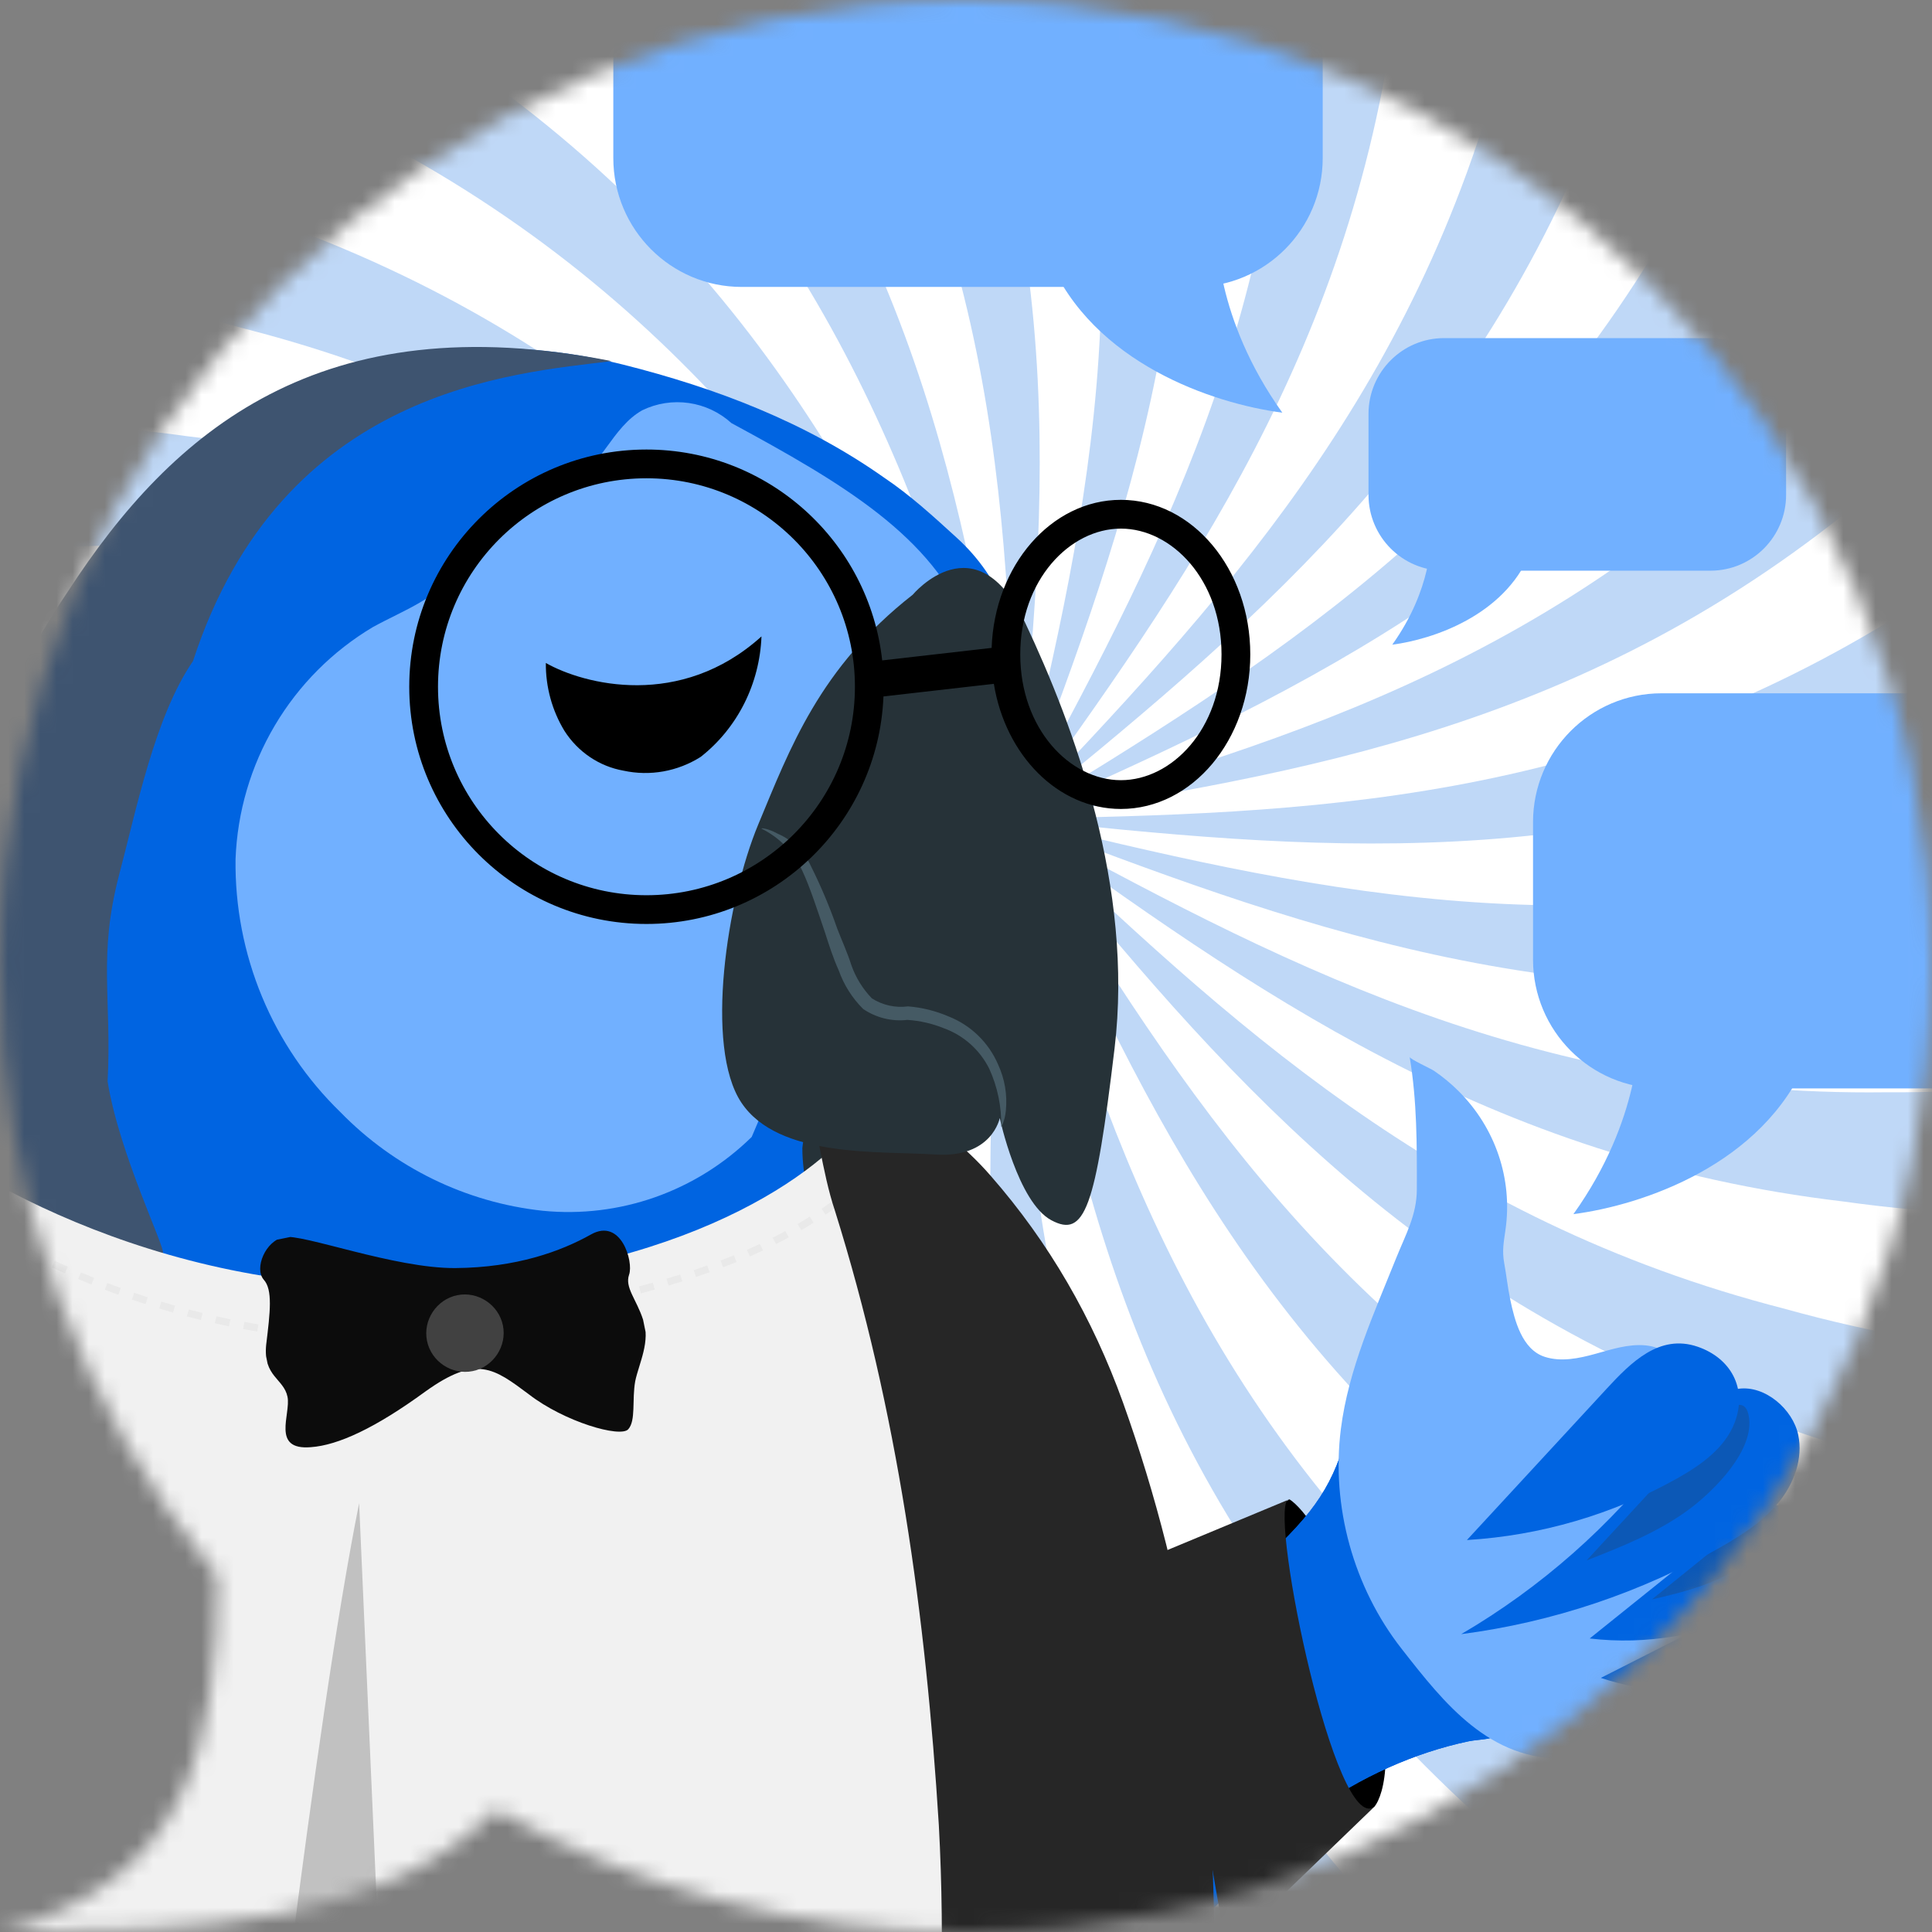
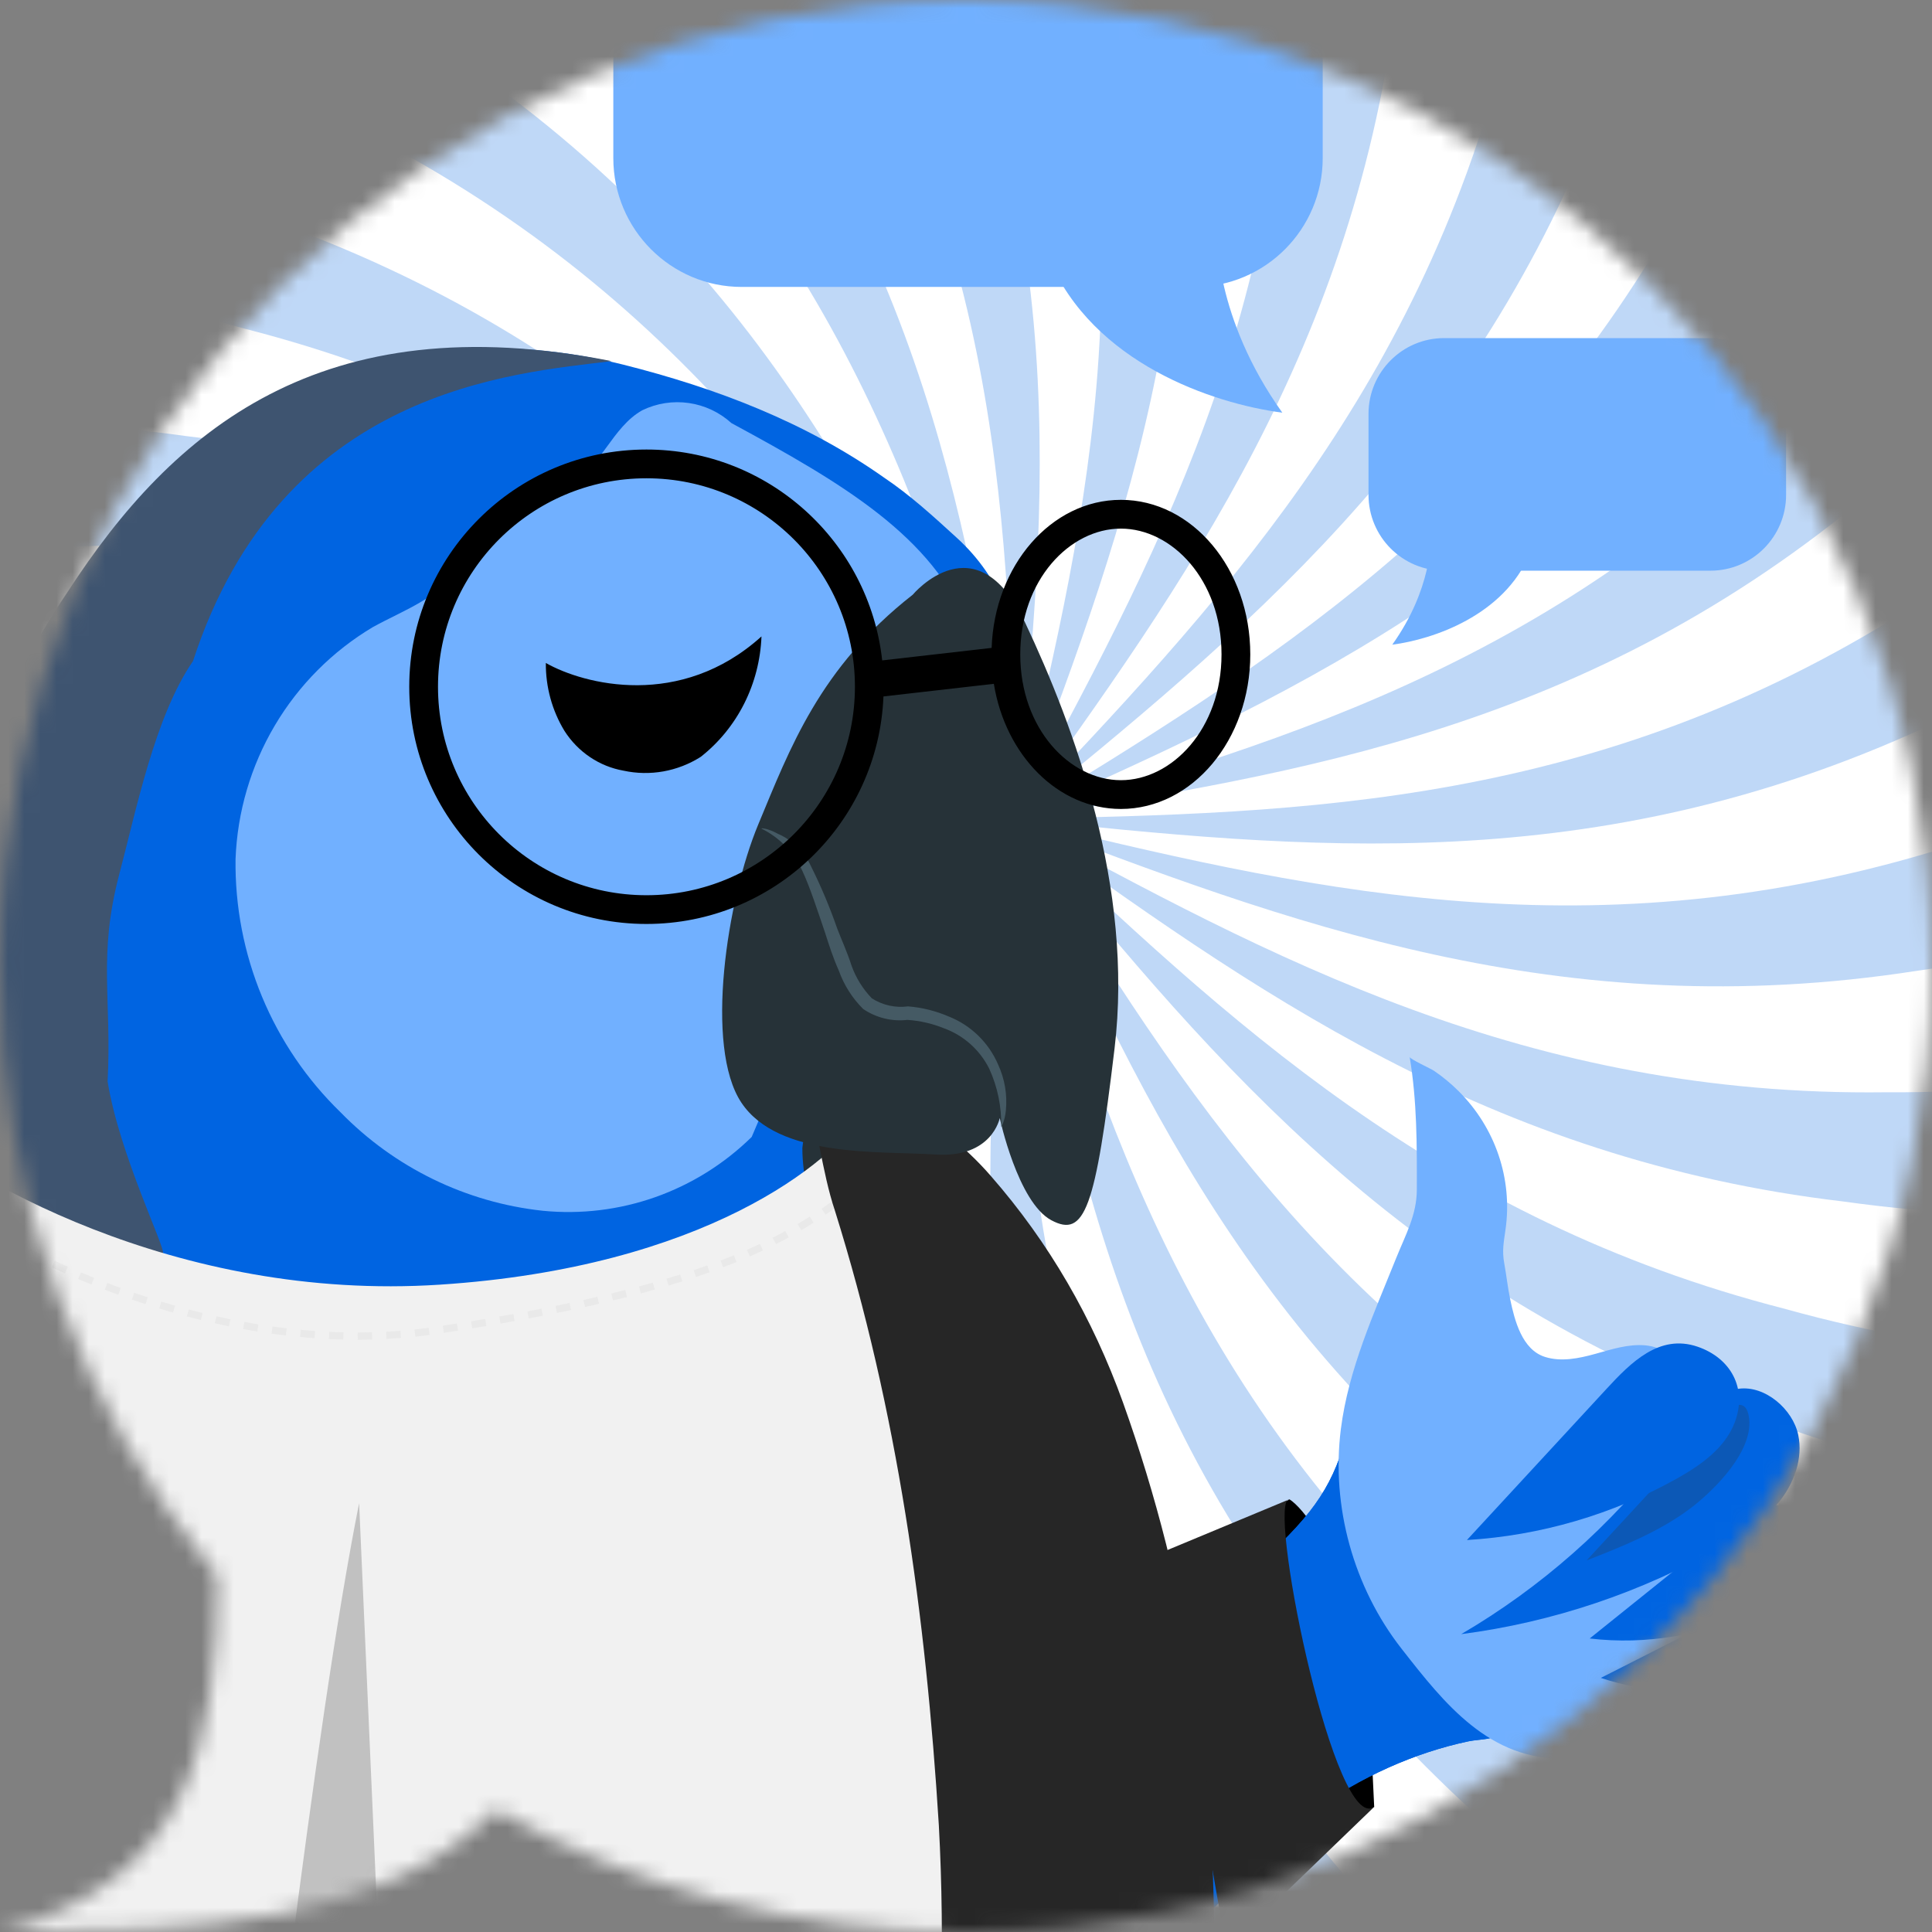
<svg xmlns="http://www.w3.org/2000/svg" width="120" height="120" viewBox="0 0 120 120" fill="none">
  <rect x="0" y="0" width="120" height="120" fill="#808080" stroke="none" />
  <mask id="mask0_1742_10993" style="mask-type:alpha" maskUnits="userSpaceOnUse" x="0" y="0" width="120" height="120">
    <path d="M60 0C93.137 0 120 26.863 120 60C120 93.137 93.137 120 60 120C49.398 120 39.439 117.25 30.796 112.425C23.655 119.54 12.46 119.996 0.01 119.996C11.84 116.826 13.456 108.163 13.497 97.916C5.06 87.581 0 74.382 0 60C0 26.863 26.863 0 60 0Z" fill="#D9D9D9" />
  </mask>
  <g mask="url(#mask0_1742_10993)">
    <rect width="120" height="120" fill="white" />
    <g clip-path="url(#clip0_1742_10993)">
      <path d="M139.405 179.015C98.791 151.215 78.092 128.014 68.744 107.436C59.28 86.83 61.163 68.845 63.046 50.859C63.704 86.999 65.07 123.207 158.675 168.64C152.156 172.244 145.717 175.689 139.407 179.015H139.405Z" fill="#0064E1" fill-opacity="0.25" />
      <path d="M174.411 154.729C74.385 122.294 68.672 86.579 63.047 50.857C72.805 85.632 84.378 120.11 184.442 140.112C181.053 144.894 177.721 149.759 174.411 154.729Z" fill="#0064E1" fill-opacity="0.25" />
      <path d="M190.533 124.496C143.656 120.056 114.405 110.23 96.187 97.029C77.785 83.886 70.417 67.371 63.047 50.857C72.472 66.294 81.894 81.732 101.622 92.518C121.034 103.447 150.749 109.726 193.461 110.14C192.077 114.833 191.116 119.567 190.533 124.494V124.496Z" fill="#0064E1" fill-opacity="0.25" />
      <path d="M195.303 95.204C156.896 98.037 127.104 95.487 106.711 87.067C85.895 78.91 74.473 64.884 63.049 50.859C76.171 63.312 89.291 75.767 110.873 81.297C131.997 87.203 161.587 86.181 197.06 80.346C195.846 85.614 195.226 90.486 195.306 95.207L195.303 95.204Z" fill="#0064E1" fill-opacity="0.25" />
      <path d="M199.245 62.709C165.32 72.767 136.191 77.685 114.5 74.628C92.391 72.019 77.72 61.436 63.045 50.857C78.941 59.491 94.833 68.132 117.143 67.843C139.13 68.006 167.534 59.238 200.983 43.453C200.054 50.525 199.394 56.894 199.245 62.706V62.709Z" fill="#0064E1" fill-opacity="0.25" />
      <path d="M201.094 20.622C168.171 44.307 140.959 57.246 119.004 60.308C96.849 63.742 79.949 57.298 63.047 50.857C80.623 55.117 98.199 59.378 119.813 52.957C141.332 46.788 166.889 29.937 198.227 -2.201C199.265 5.9 200.155 13.514 201.094 20.622Z" fill="#0064E1" fill-opacity="0.25" />
      <path d="M191.202 -25.502C163.403 15.113 140.202 35.811 119.623 45.16C99.017 54.624 81.032 52.74 63.047 50.857C99.185 50.199 135.395 48.834 180.827 -44.771C184.431 -38.253 187.877 -31.814 191.202 -25.504V-25.502Z" fill="#0064E1" fill-opacity="0.25" />
      <path d="M166.916 -60.507C134.482 39.519 98.767 45.232 63.045 50.857C97.82 41.099 132.298 29.526 152.3 -70.539C157.082 -67.15 161.947 -63.817 166.916 -60.507Z" fill="#0064E1" fill-opacity="0.25" />
      <path d="M136.684 -76.627C132.243 -29.75 122.417 -0.499 109.218 17.72C96.076 36.121 79.56 43.489 63.047 50.859C78.484 41.434 93.921 32.013 104.708 12.284C115.637 -7.128 121.916 -36.842 122.329 -79.555C127.023 -78.171 131.757 -77.21 136.684 -76.627Z" fill="#0064E1" fill-opacity="0.25" />
      <path d="M107.392 -81.397C110.225 -42.99 107.674 -13.198 99.255 7.195C91.098 28.011 77.071 39.433 63.047 50.857C75.5 37.735 87.955 24.615 93.485 3.033C99.391 -18.09 98.368 -47.681 92.533 -83.154C97.801 -81.94 102.673 -81.32 107.394 -81.4L107.392 -81.397Z" fill="#0064E1" fill-opacity="0.25" />
      <path d="M74.897 -85.341C84.955 -51.416 89.873 -22.287 86.816 -0.596C84.207 21.513 73.624 36.184 63.045 50.859C71.679 34.963 80.32 19.071 80.031 -3.239C80.194 -25.226 71.426 -53.629 55.641 -87.079C62.713 -86.15 69.082 -85.49 74.894 -85.341H74.897Z" fill="#0064E1" fill-opacity="0.25" />
      <path d="M32.81 -87.188C56.495 -54.265 69.434 -27.053 72.495 -5.097C75.929 17.057 69.486 33.957 63.045 50.859C67.304 33.283 71.566 15.707 65.145 -5.907C58.975 -27.426 42.125 -52.983 9.986 -84.321C18.087 -85.359 25.702 -86.249 32.81 -87.188Z" fill="#0064E1" fill-opacity="0.25" />
      <path d="M-13.315 -77.296C27.3 -49.496 47.998 -26.295 57.347 -5.717C66.811 14.889 64.928 32.874 63.044 50.859C62.386 14.719 61.021 -21.489 -32.584 -66.921C-26.066 -70.525 -19.627 -73.97 -13.317 -77.296H-13.315Z" fill="#0064E1" fill-opacity="0.25" />
      <path d="M-48.319 -53.012C51.707 -20.578 57.42 15.137 63.045 50.859C53.287 16.085 41.714 -18.394 -58.351 -38.396C-54.962 -43.177 -51.629 -48.043 -48.319 -53.012Z" fill="#0064E1" fill-opacity="0.25" />
      <path d="M-64.439 -22.779C-17.562 -18.339 11.689 -8.513 29.907 4.688C48.308 17.83 55.676 34.346 63.047 50.859C53.621 35.422 44.2 19.985 24.472 9.198C5.06 -1.731 -24.655 -8.009 -67.367 -8.423C-65.984 -13.117 -65.023 -17.851 -64.439 -22.777V-22.779Z" fill="#0064E1" fill-opacity="0.25" />
      <path d="M-69.21 6.514C-30.802 3.682 -1.011 6.232 19.382 14.651C40.198 22.809 51.62 36.835 63.044 50.859C49.922 38.406 36.802 25.951 15.22 20.421C-5.903 14.516 -35.494 15.538 -70.967 21.373C-69.753 16.105 -69.133 11.233 -69.212 6.512L-69.21 6.514Z" fill="#0064E1" fill-opacity="0.25" />
      <path d="M-73.153 39.008C-39.228 28.949 -10.099 24.032 11.591 27.089C33.701 29.698 48.371 40.281 63.047 50.859C47.151 42.225 31.259 33.584 8.948 33.873C-13.039 33.711 -41.442 42.478 -74.892 58.264C-73.962 51.192 -73.302 44.823 -73.153 39.01V39.008Z" fill="#0064E1" fill-opacity="0.25" />
      <path d="M-75 81.096C-42.077 57.411 -14.865 44.472 7.09 41.411C29.244 37.977 46.145 44.42 63.047 50.862C45.471 46.602 27.895 42.34 6.281 48.761C-15.238 54.931 -40.795 71.782 -72.133 103.92C-73.171 95.819 -74.062 88.205 -75 81.096Z" fill="#0064E1" fill-opacity="0.25" />
      <path d="M-65.108 127.218C-37.309 86.604 -14.107 65.906 6.471 56.557C27.077 47.09 45.062 48.976 63.047 50.859C26.907 51.517 -9.301 52.883 -54.733 146.488C-58.337 139.97 -61.783 133.531 -65.108 127.22V127.218Z" fill="#0064E1" fill-opacity="0.25" />
      <path d="M-40.824 162.223C-8.39 62.198 27.325 56.484 63.047 50.859C28.273 60.617 -6.206 72.191 -26.208 172.255C-30.989 168.866 -35.855 165.533 -40.824 162.223Z" fill="#0064E1" fill-opacity="0.25" />
      <path d="M-10.593 178.346C-6.152 131.469 3.673 102.217 16.872 83.999C30.015 65.598 46.531 58.23 63.044 50.859C47.607 60.285 32.169 69.706 21.383 89.434C10.454 108.846 4.175 138.561 3.762 181.274C-0.932 179.89 -5.666 178.929 -10.593 178.346Z" fill="#0064E1" fill-opacity="0.25" />
-       <path d="M18.702 183.116C15.869 144.708 18.42 114.917 26.839 94.524C34.996 73.708 49.023 62.286 63.047 50.862C50.594 63.984 38.139 77.104 32.609 98.686C26.703 119.809 27.725 149.4 33.561 184.873C28.293 183.659 23.421 183.039 18.7 183.118L18.702 183.116Z" fill="#0064E1" fill-opacity="0.25" />
      <path d="M51.196 187.057C41.138 153.132 36.22 124.003 39.277 102.312C41.886 80.203 52.469 65.532 63.048 50.857C54.413 66.753 45.772 82.645 46.062 104.955C45.899 126.942 54.667 155.346 70.452 188.796C63.38 187.866 57.011 187.206 51.198 187.057H51.196Z" fill="#0064E1" fill-opacity="0.25" />
      <path d="M93.284 188.906C69.6 155.983 56.66 128.771 53.599 106.816C50.165 84.662 56.608 67.762 63.05 50.859C58.79 68.435 54.528 86.011 60.949 107.625C67.119 129.144 83.97 154.701 116.108 186.039C108.007 187.077 100.393 187.968 93.284 188.906Z" fill="#0064E1" fill-opacity="0.25" />
      <path d="M74.178 -6.719H46.072C41.666 -6.719 38.094 -3.134 38.094 1.288V9.816C38.094 14.238 41.666 17.822 46.072 17.822H74.178C78.584 17.822 82.156 14.238 82.156 9.816V1.288C82.156 -3.134 78.584 -6.719 74.178 -6.719Z" fill="#71B0FF" />
      <path d="M65.145 16.048C67.882 22.552 75.328 25.067 79.647 25.631C75.41 19.695 75.597 14.476 75.597 14.476L65.145 16.048Z" fill="#71B0FF" />
      <path d="M89.697 21H106.241C108.835 21 110.938 23.11 110.938 25.713V30.733C110.938 33.336 108.835 35.446 106.241 35.446H89.697C87.103 35.446 85 33.336 85 30.733V25.713C85 23.11 87.103 21 89.697 21Z" fill="#71B0FF" />
      <path d="M95.014 34.402C93.403 38.23 89.02 39.711 86.477 40.042C88.971 36.548 88.862 33.476 88.862 33.476L95.014 34.402Z" fill="#71B0FF" />
-       <path d="M103.197 43.062H131.303C135.709 43.062 139.281 46.647 139.281 51.069V59.597C139.281 64.019 135.709 67.604 131.303 67.604H103.197C98.791 67.604 95.219 64.019 95.219 59.597V51.069C95.219 46.647 98.791 43.062 103.197 43.062Z" fill="#71B0FF" />
-       <path d="M112.229 65.829C109.493 72.333 102.047 74.849 97.728 75.412C101.965 69.477 101.778 64.257 101.778 64.257L112.229 65.829Z" fill="#71B0FF" />
    </g>
    <g clip-path="url(#clip1_1742_10993)">
-       <path d="M84.882 102.311C82.984 96.154 80.897 93.623 80.09 93.126L79.746 93.336L78.095 98.138L83.542 113.344L85.354 112.232C85.988 111.49 86.781 108.467 84.882 102.311Z" fill="black" />
+       <path d="M84.882 102.311C82.984 96.154 80.897 93.623 80.09 93.126L79.746 93.336L78.095 98.138L83.542 113.344L85.354 112.232Z" fill="black" />
      <path d="M84.114 87.408C85.322 88.331 85.804 89.67 86.234 91.127C86.672 92.609 87.204 94.048 87.822 95.439C89.041 98.176 90.6 100.715 92.465 102.984C93.014 103.654 93.601 104.322 93.845 105.186C94.028 105.833 94.01 106.926 93.423 107.535C92.893 108.084 91.919 108.01 91.225 108.154C89.534 108.508 87.85 109.066 86.219 109.798C84.588 110.53 83.009 111.44 81.526 112.504C81.164 112.762 69.532 124.264 69.625 124.328C65.949 121.796 62.628 118.793 59.742 115.401C59.489 115.103 59.227 114.725 59.373 114.304C59.484 113.992 50.792 107.74 51.07 107.545C54.431 105.18 76.52 98.816 79.483 95.923C82.445 93.031 83.168 91.246 84.114 87.408Z" fill="#0064E1" />
      <path d="M84.114 87.408C85.322 88.331 85.804 89.67 86.234 91.127C86.672 92.609 87.204 94.048 87.822 95.439C89.041 98.176 90.6 100.715 92.465 102.984C93.014 103.654 93.601 104.322 93.845 105.186C94.028 105.833 94.01 106.926 93.423 107.535C92.893 108.084 91.919 108.01 91.225 108.154C89.534 108.508 87.85 109.066 86.219 109.798C84.588 110.53 83.009 111.44 81.526 112.504C81.164 112.762 69.532 124.264 69.625 124.328C65.949 121.796 62.628 118.793 59.742 115.401C59.489 115.103 59.227 114.725 59.373 114.304C59.484 113.992 50.792 107.74 51.07 107.545C54.431 105.18 76.52 98.816 79.483 95.923C82.445 93.031 83.168 91.246 84.114 87.408Z" fill="#0064E1" />
      <path d="M87.111 102.479L87.056 102.409C84.067 98.589 82.677 93.564 83.283 88.763C83.756 85.036 85.337 81.59 86.719 78.141C87.309 76.675 87.999 75.465 88.002 73.883L88.002 73.876C88.009 71.105 88.016 68.413 87.558 65.652C87.578 65.787 88.882 66.38 89.064 66.506C89.618 66.883 90.135 67.311 90.606 67.782C92.87 70.043 93.961 73.21 93.51 76.372C93.398 77.165 93.288 77.683 93.432 78.469C93.571 79.219 93.645 79.976 93.805 80.721C94.073 82 94.531 83.827 95.957 84.279C96.966 84.6 98.063 84.375 99.083 84.092C100.102 83.809 101.14 83.467 102.195 83.563C103.25 83.658 104.347 84.332 104.543 85.373C104.774 86.595 103.746 87.677 103.512 88.895C103.215 90.438 104.23 91.933 105.366 93.025C106.502 94.116 107.849 95.071 108.547 96.485C109.356 98.129 109.812 100.037 109.098 101.58C106.94 106.248 102.428 109.048 97.288 109.227C92.523 109.394 89.685 105.767 87.111 102.479Z" fill="#71B0FF" />
      <path d="M99.433 104.217C102.177 102.826 104.922 101.434 107.666 100.043C108.481 99.63 109.438 99.212 110.274 99.593C111.302 100.061 111.798 101.981 111.351 102.998C110.895 104.033 108.983 104.351 107.975 104.589C105.171 105.254 102.173 105.142 99.433 104.217Z" fill="#0064E1" />
      <path d="M107.624 101.713C106.482 102.277 105.212 102.531 103.959 102.775C105.055 101.955 106.148 101.135 107.244 100.316C107.812 99.889 108.38 99.463 108.95 99.039C109.265 98.803 110.091 98.244 110.1 99.037C110.115 100.185 108.511 101.272 107.624 101.713Z" fill="#0C58B6" />
      <path d="M98.739 101.769C101.668 99.416 104.599 97.062 107.528 94.709C108.398 94.011 109.437 93.269 110.531 93.514C111.879 93.815 112.954 95.985 112.676 97.314C112.392 98.665 110.186 99.526 109.042 100.064C105.858 101.564 102.247 102.185 98.739 101.769Z" fill="#0064E1" />
-       <path d="M107.332 97.779C105.869 98.572 104.226 98.964 102.602 99.344C103.992 98.221 105.378 97.098 106.768 95.975C107.488 95.391 108.208 94.807 108.931 94.226C109.33 93.903 110.381 93.132 110.431 94.166C110.508 95.664 108.468 97.161 107.332 97.779Z" fill="#0C58B6" />
      <path d="M111.691 89.119C112.005 90.597 111.425 92.153 110.474 93.32C109.523 94.486 108.23 95.32 106.921 96.07C101.959 98.906 96.435 100.763 90.758 101.5C95.698 98.611 100.065 94.759 103.547 90.22C104.588 88.861 106.102 86.517 107.985 86.259C109.639 86.033 111.354 87.535 111.691 89.119Z" fill="#0064E1" />
      <path d="M104.947 93.721C103.029 95.153 100.771 96.048 98.543 96.924C100.287 95.038 102.028 93.15 103.774 91.262C104.681 90.282 105.584 89.303 106.491 88.323C106.996 87.779 108.328 86.466 108.615 87.93C109.029 90.057 106.436 92.608 104.947 93.721Z" fill="#0C58B6" />
      <path d="M99.762 86.29C101.291 84.633 103.06 82.835 105.437 83.645C107.484 84.343 108.549 86.218 107.752 88.338C107.151 89.938 105.649 90.997 104.162 91.832C100.177 94.064 95.68 95.38 91.113 95.654C93.994 92.533 96.877 89.41 99.762 86.29Z" fill="#0064E1" />
      <path d="M79.967 93.174C80.002 93.138 80.041 93.121 80.087 93.124L79.967 93.174C78.886 94.303 82.954 114.052 85.368 112.215L76.171 121.088L71.903 96.529L79.967 93.174Z" fill="#262626" />
      <path d="M-6.334 70.975C-7.258 71.373 -8.05 71.506 -9.107 71.904C-8.314 72.17 -7.786 72.435 -7.126 72.701C-7.126 73.365 -7.126 74.028 -7.258 74.692C-8.843 85.978 -9.371 97.397 -8.579 108.683C-7.258 128.2 -3.561 147.187 4.494 165.112C6.21 168.962 7.927 172.68 9.643 176.53C12.68 183.434 14.265 190.604 14.001 198.172C13.869 203.616 13.605 208.927 13.341 214.371C13.076 221.673 13.209 228.976 14.661 236.146C14.793 236.942 14.925 237.606 15.057 238.403C15.189 239.2 14.925 239.731 14.265 240.129C12.68 241.191 12.02 241.191 10.832 239.598C4.494 231.366 -0.656 222.47 -4.221 212.645C-5.806 208.13 -7.126 203.483 -8.579 198.969C-11.748 188.878 -14.917 178.92 -17.954 168.829C-21.915 155.817 -24.952 142.673 -26.404 129.263C-27.197 121.827 -27.857 114.392 -27.461 106.824C-27.065 99.123 -25.876 91.688 -22.971 84.518C-21.915 82.128 -20.727 79.738 -19.274 77.613C-16.897 74.028 -13.464 72.037 -9.371 70.842C-8.314 70.444 -7.39 70.311 -6.334 70.975Z" fill="#37474F" />
      <path d="M74.213 125.678C74.477 135.769 72.629 146.39 70.516 157.012C67.875 170.821 63.518 184.098 59.028 197.376C55.595 207.467 52.03 217.557 47.937 227.383C47.408 228.71 46.748 229.507 45.296 229.507C44.371 229.507 43.843 229.109 43.711 228.312C43.579 227.648 43.447 226.984 43.315 226.321C41.995 217.557 41.07 208.662 41.467 199.766C41.731 193.791 42.523 188.082 44.504 182.372C46.352 177.327 48.201 172.281 50.049 167.369C53.879 157.809 56.123 147.718 56.916 137.495C57.576 130.192 57.84 122.757 57.444 115.454C56.651 102.575 54.935 89.962 51.106 77.614C50.709 76.418 50.446 75.091 50.181 73.763C50.049 72.966 49.917 72.17 49.917 71.24C50.049 69.647 50.974 68.983 52.426 69.382C53.35 69.647 54.275 69.913 55.067 70.576C57.048 72.17 59.028 73.63 60.613 75.489C64.178 79.605 66.819 84.252 68.667 89.43C72.761 100.982 74.477 112.799 74.213 125.678Z" fill="#37474F" />
      <path d="M4.494 185.426C3.438 184.098 2.381 182.903 1.457 181.575C-3.429 174.14 -6.73 165.908 -9.503 157.41C-12.936 146.523 -15.841 135.502 -17.689 124.217C-19.406 113.196 -20.066 102.176 -18.613 91.023C-17.689 84.119 -15.312 77.879 -10.691 72.567C-9.767 71.505 -8.71 70.576 -7.654 69.779C-6.73 69.115 -6.466 68.451 -6.334 67.389C-4.881 56.9 -1.844 46.942 3.57 37.913C10.964 25.831 23.772 18.927 38.693 22.644C44.503 24.105 50.049 26.229 54.934 29.681C56.519 30.744 57.971 32.071 59.424 33.399C62.197 35.922 63.385 39.241 63.517 43.092C63.649 45.083 62.857 46.809 61.932 48.403C60.612 50.527 59.028 52.519 57.575 54.51C54.67 58.493 52.557 62.742 51.501 67.655C51.105 69.514 51.369 70.974 52.557 72.567C57.839 79.339 60.612 87.305 61.932 95.803C63.121 103.371 63.781 111.072 63.649 118.773C63.517 126.872 63.649 134.839 62.989 142.938C61.932 154.755 58.896 166.173 53.218 176.662C50.049 182.505 48.464 188.745 47.804 195.251C46.616 205.607 46.616 215.964 46.483 226.453C46.352 235.083 45.955 243.581 45.427 252.211C45.031 259.381 44.503 266.551 44.107 273.853C43.579 283.28 42.654 292.84 41.07 302.134C40.013 308.109 40.013 313.951 40.542 319.926C41.07 325.635 41.598 331.212 41.862 336.921C41.994 339.444 41.598 341.833 41.202 344.356C40.938 345.949 39.881 347.012 38.297 347.676C36.58 348.339 35.656 348.207 34.732 346.613C33.807 344.887 33.015 343.028 32.487 341.037C31.431 336.788 30.506 332.407 29.582 328.025C28.922 324.838 28.262 321.519 27.601 318.2C27.073 315.81 26.545 313.287 25.753 311.03C21.395 299.213 18.491 286.865 15.982 274.517C13.473 262.169 11.228 249.688 9.115 237.34C7.399 227.382 6.078 217.424 5.55 207.466C5.286 199.898 4.89 192.728 4.494 185.426Z" fill="#0064E1" />
      <path d="M14.63 53.362C14.74 50.433 15.579 47.578 17.07 45.059C18.561 42.541 20.657 40.439 23.164 38.947C25.059 37.903 27.267 37.147 28.43 35.336C29.198 34.137 29.419 32.554 30.524 31.643C31.874 30.504 33.914 30.895 35.427 30.062C37.321 29.043 38.025 26.526 39.895 25.481C40.792 25.046 41.798 24.89 42.784 25.032C43.77 25.174 44.692 25.608 45.432 26.28C52.417 30.061 57.915 33.31 60.158 38.947L46.689 70.618C44.987 72.289 42.943 73.565 40.7 74.357C38.456 75.149 36.068 75.437 33.702 75.202C28.942 74.687 24.507 72.526 21.153 69.087C19.056 67.053 17.395 64.609 16.273 61.904C15.152 59.2 14.592 56.293 14.63 53.362Z" fill="#71B0FF" />
      <path d="M70.435 157.08C72.547 146.458 74.396 135.836 74.132 125.745C74.396 112.866 72.679 101.049 68.586 89.498C66.737 84.32 64.097 79.673 60.531 75.557C58.947 73.698 56.966 72.237 54.986 70.644C54.193 69.98 53.269 69.715 52.345 69.449C50.892 69.051 49.968 69.715 49.836 71.308C49.836 72.237 49.968 73.034 50.1 73.831L50.1 73.831C50.364 75.158 50.628 76.486 51.024 77.681C54.854 90.029 58.155 96.055 58.947 108.934C58.947 125.745 51.684 128.465 51.024 135.768L58.947 197.443C63.436 184.166 67.794 170.889 70.435 157.08Z" fill="#263238" />
      <path d="M7.4 54.332C8.457 50.349 9.611 44.512 11.988 41.06C17.52 24.09 31.924 23.192 37.982 22.429C19.894 18.844 10.699 26.761 4.229 36.719C-0.789 44.154 -3.429 52.519 -5.278 61.149C-5.806 63.672 -6.202 66.327 -6.73 68.85C-5.938 69.248 -5.674 72.974 -5.278 73.239C-4.882 76.027 7.087 78.114 10.124 77.848C10.256 77.45 7.4 71.645 6.684 67.172C6.948 61.994 6.08 59.378 7.4 54.332Z" fill="#3E5470" />
      <path d="M27.314 79.793C10.883 80.864 -2.303 73.095 -6.843 69.077C-26.488 71.756 -28.869 101.596 -27.604 116.181C4.227 131.735 74.686 142.301 73.971 114.618C73.257 86.936 60.13 72.723 53.656 69.077C51.721 72.202 43.744 78.721 27.314 79.793Z" fill="#F1F1F1" />
      <path d="M-8.737 71.007C-3.156 75.844 11.846 84.937 27.205 82.616C46.404 79.714 50.199 76.142 54.664 72.57" stroke="#CCCCCC" stroke-opacity="0.2" stroke-width="0.446" stroke-dasharray="0.89 0.89" />
      <path d="M22.306 93.364C19.579 106.983 16.117 136.8 14.623 150.642C13.377 162.201 12.566 173.805 11.755 185.41C11.481 189.153 11.198 193.016 12.549 196.533C14.865 202.861 21.395 206.492 27.417 209.433L22.306 93.364Z" fill="black" fill-opacity="0.2" />
      <path d="M-5.705 69.01L-6.522 70.047L-6.891 70.917C-6.891 70.917 -7.156 72.245 -7.291 72.919C-8.914 84.38 -9.455 95.975 -8.643 107.435C-7.291 127.255 -3.505 146.535 4.744 164.737C6.502 168.647 8.26 172.422 10.018 176.332C13.129 183.343 14.751 190.624 14.481 198.309C14.345 203.837 14.075 209.23 13.805 214.758C13.534 222.174 13.669 229.589 15.157 236.87C15.292 237.679 15.427 238.353 15.563 239.162C15.698 239.971 15.427 240.51 14.751 240.915C13.129 241.993 12.452 241.993 11.235 240.375C4.744 232.016 -0.53 222.982 -4.181 213.005C-5.804 208.421 -7.156 203.702 -8.643 199.118C-11.889 188.871 -15.134 178.759 -18.245 168.512C-22.302 155.299 -25.412 141.951 -26.899 128.334C-27.711 120.783 -28.387 113.233 -27.981 105.548C-27.576 97.728 -26.358 90.177 -23.384 82.897C-22.302 80.47 -21.085 78.043 -19.597 75.886C-17.163 72.245 -13.647 70.223 -9.455 69.01C-8.373 68.605 -5.705 69.01 -5.705 69.01Z" fill="#262626" />
      <path d="M75.398 123.664C75.667 133.842 73.784 144.557 71.631 155.271C68.94 169.199 64.501 182.591 59.926 195.984C56.428 206.162 52.796 216.341 48.625 226.251C48.087 227.59 47.414 228.394 45.934 228.394C44.993 228.394 44.454 227.992 44.32 227.189C44.185 226.519 44.051 225.849 43.916 225.18C42.571 216.341 41.629 207.368 42.033 198.395C42.302 192.368 43.109 186.609 45.127 180.85C47.011 175.761 48.894 170.672 50.778 165.717C54.679 156.074 56.967 145.896 57.774 135.584C58.446 128.218 58.715 120.718 58.312 113.352C57.505 100.361 55.756 87.638 51.854 75.183C51.45 73.978 51.181 72.639 50.912 71.299C50.778 70.496 50.643 69.692 50.643 68.755C50.778 67.148 51.719 66.478 53.199 66.88C54.141 67.148 55.083 67.415 55.89 68.085C57.908 69.692 59.926 71.165 61.541 73.04C65.173 77.192 67.864 81.879 69.748 87.103C73.918 98.754 75.667 110.673 75.398 123.664Z" fill="#262626" />
      <path d="M56.692 36.938C56.692 36.938 60.626 32.227 63.673 38.675C66.72 45.123 70.422 55.127 69.228 65.111C68.035 75.096 67.381 76.906 65.299 75.79C63.216 74.673 62.096 69.444 62.096 69.444C62.096 69.444 61.625 71.935 58.117 71.709C54.609 71.482 48.344 71.939 46.046 68.483C43.748 65.028 45.143 55.89 47.101 51.198C49.058 46.507 50.891 41.477 56.692 36.938Z" fill="#263238" />
      <path d="M47.287 51.463C48.411 52.013 49.311 52.939 49.831 54.082C50.314 55.114 50.742 56.455 51.25 57.942C51.489 58.691 51.747 59.502 52.099 60.283C52.419 61.182 52.936 61.997 53.611 62.668C54.416 63.217 55.391 63.458 56.357 63.347C57.129 63.397 57.888 63.57 58.606 63.859C59.84 64.301 60.858 65.205 61.445 66.383C61.962 67.516 62.216 68.752 62.187 69.997C62.187 69.997 62.407 69.668 62.476 68.975C62.573 67.997 62.406 67.011 61.994 66.12C61.702 65.44 61.278 64.825 60.747 64.311C60.216 63.797 59.589 63.395 58.903 63.127C58.107 62.785 57.261 62.576 56.398 62.508C55.615 62.612 54.821 62.436 54.154 62.011C53.59 61.427 53.157 60.728 52.885 59.961C52.631 59.165 52.294 58.431 52.004 57.682C51.546 56.361 51.003 55.07 50.38 53.819C49.963 52.909 49.227 52.185 48.313 51.786C47.673 51.442 47.293 51.427 47.287 51.463Z" fill="#455A64" />
      <path d="M40.152 27.921C47.736 27.921 53.981 33.652 54.795 41.019L61.592 40.242C61.769 35.128 65.295 31.047 69.62 31.046C74.059 31.046 77.657 35.344 77.657 40.646C77.657 45.948 74.059 50.246 69.62 50.246C65.705 50.245 62.445 46.901 61.73 42.473L54.873 43.257C54.557 51.116 48.088 57.389 40.152 57.389C32.015 57.389 25.419 50.793 25.419 42.656C25.419 34.519 32.015 27.922 40.152 27.921ZM40.152 29.707C33.002 29.708 27.205 35.505 27.205 42.656C27.205 49.806 33.002 55.604 40.152 55.604C47.303 55.604 53.1 49.807 53.101 42.656C53.101 35.505 47.303 29.707 40.152 29.707ZM69.62 32.833C66.452 32.833 63.37 36.021 63.37 40.646C63.37 45.271 66.452 48.459 69.62 48.459C72.788 48.459 75.871 45.272 75.871 40.646C75.871 36.02 72.788 32.833 69.62 32.833Z" fill="black" />
      <path d="M35.064 45.404C34.293 44.139 33.89 42.673 33.903 41.179C36.272 42.521 42.267 44.071 47.297 39.529C47.241 40.985 46.874 42.411 46.223 43.703C45.571 44.996 44.65 46.125 43.526 47.008C42.092 47.918 40.373 48.225 38.725 47.867C37.984 47.736 37.277 47.45 36.647 47.026C36.018 46.603 35.479 46.051 35.064 45.404Z" fill="black" />
      <g clip-path="url(#clip2_1742_10993)">
        <path d="M19.313 89.886C20.999 89.766 23.311 88.7 26.42 86.43C29.6 84.147 30.661 84.972 32.854 86.608C35.061 88.316 38.538 89.319 39.022 88.774C39.507 88.23 39.245 86.944 39.455 85.785C39.68 84.698 40.433 83.28 39.942 81.967C39.538 80.71 38.792 79.969 39.075 79.168C39.358 78.366 38.577 75.624 36.708 76.674C34.839 77.724 32.069 78.734 28.281 78.762C24.492 78.789 18.767 76.607 17.624 76.84C16.481 77.073 15.786 78.776 16.375 79.475C16.949 80.102 16.782 81.475 16.532 83.534C16.338 85.507 17.625 85.617 17.858 86.76C18.076 87.832 16.826 90.095 19.313 89.886Z" fill="#0C0C0C" />
        <path d="M26.522 83.285C26.784 84.571 28.073 85.424 29.359 85.162C30.645 84.9 31.499 83.611 31.237 82.325C30.975 81.039 29.685 80.186 28.399 80.447C27.114 80.709 26.26 81.999 26.522 83.285Z" fill="#414141" />
      </g>
    </g>
  </g>
  <defs>
    <clipPath id="clip0_1742_10993">
      <rect width="276.094" height="276.094" fill="white" transform="translate(-75 -87.188)" />
    </clipPath>
    <clipPath id="clip1_1742_10993">
      <rect width="153.343" height="127.44" fill="white" transform="translate(-31 -2.44)" />
    </clipPath>
    <clipPath id="clip2_1742_10993">
-       <rect width="23.398" height="15.963" fill="white" transform="translate(41.251 88.395) rotate(168.493)" />
-     </clipPath>
+       </clipPath>
  </defs>
</svg>